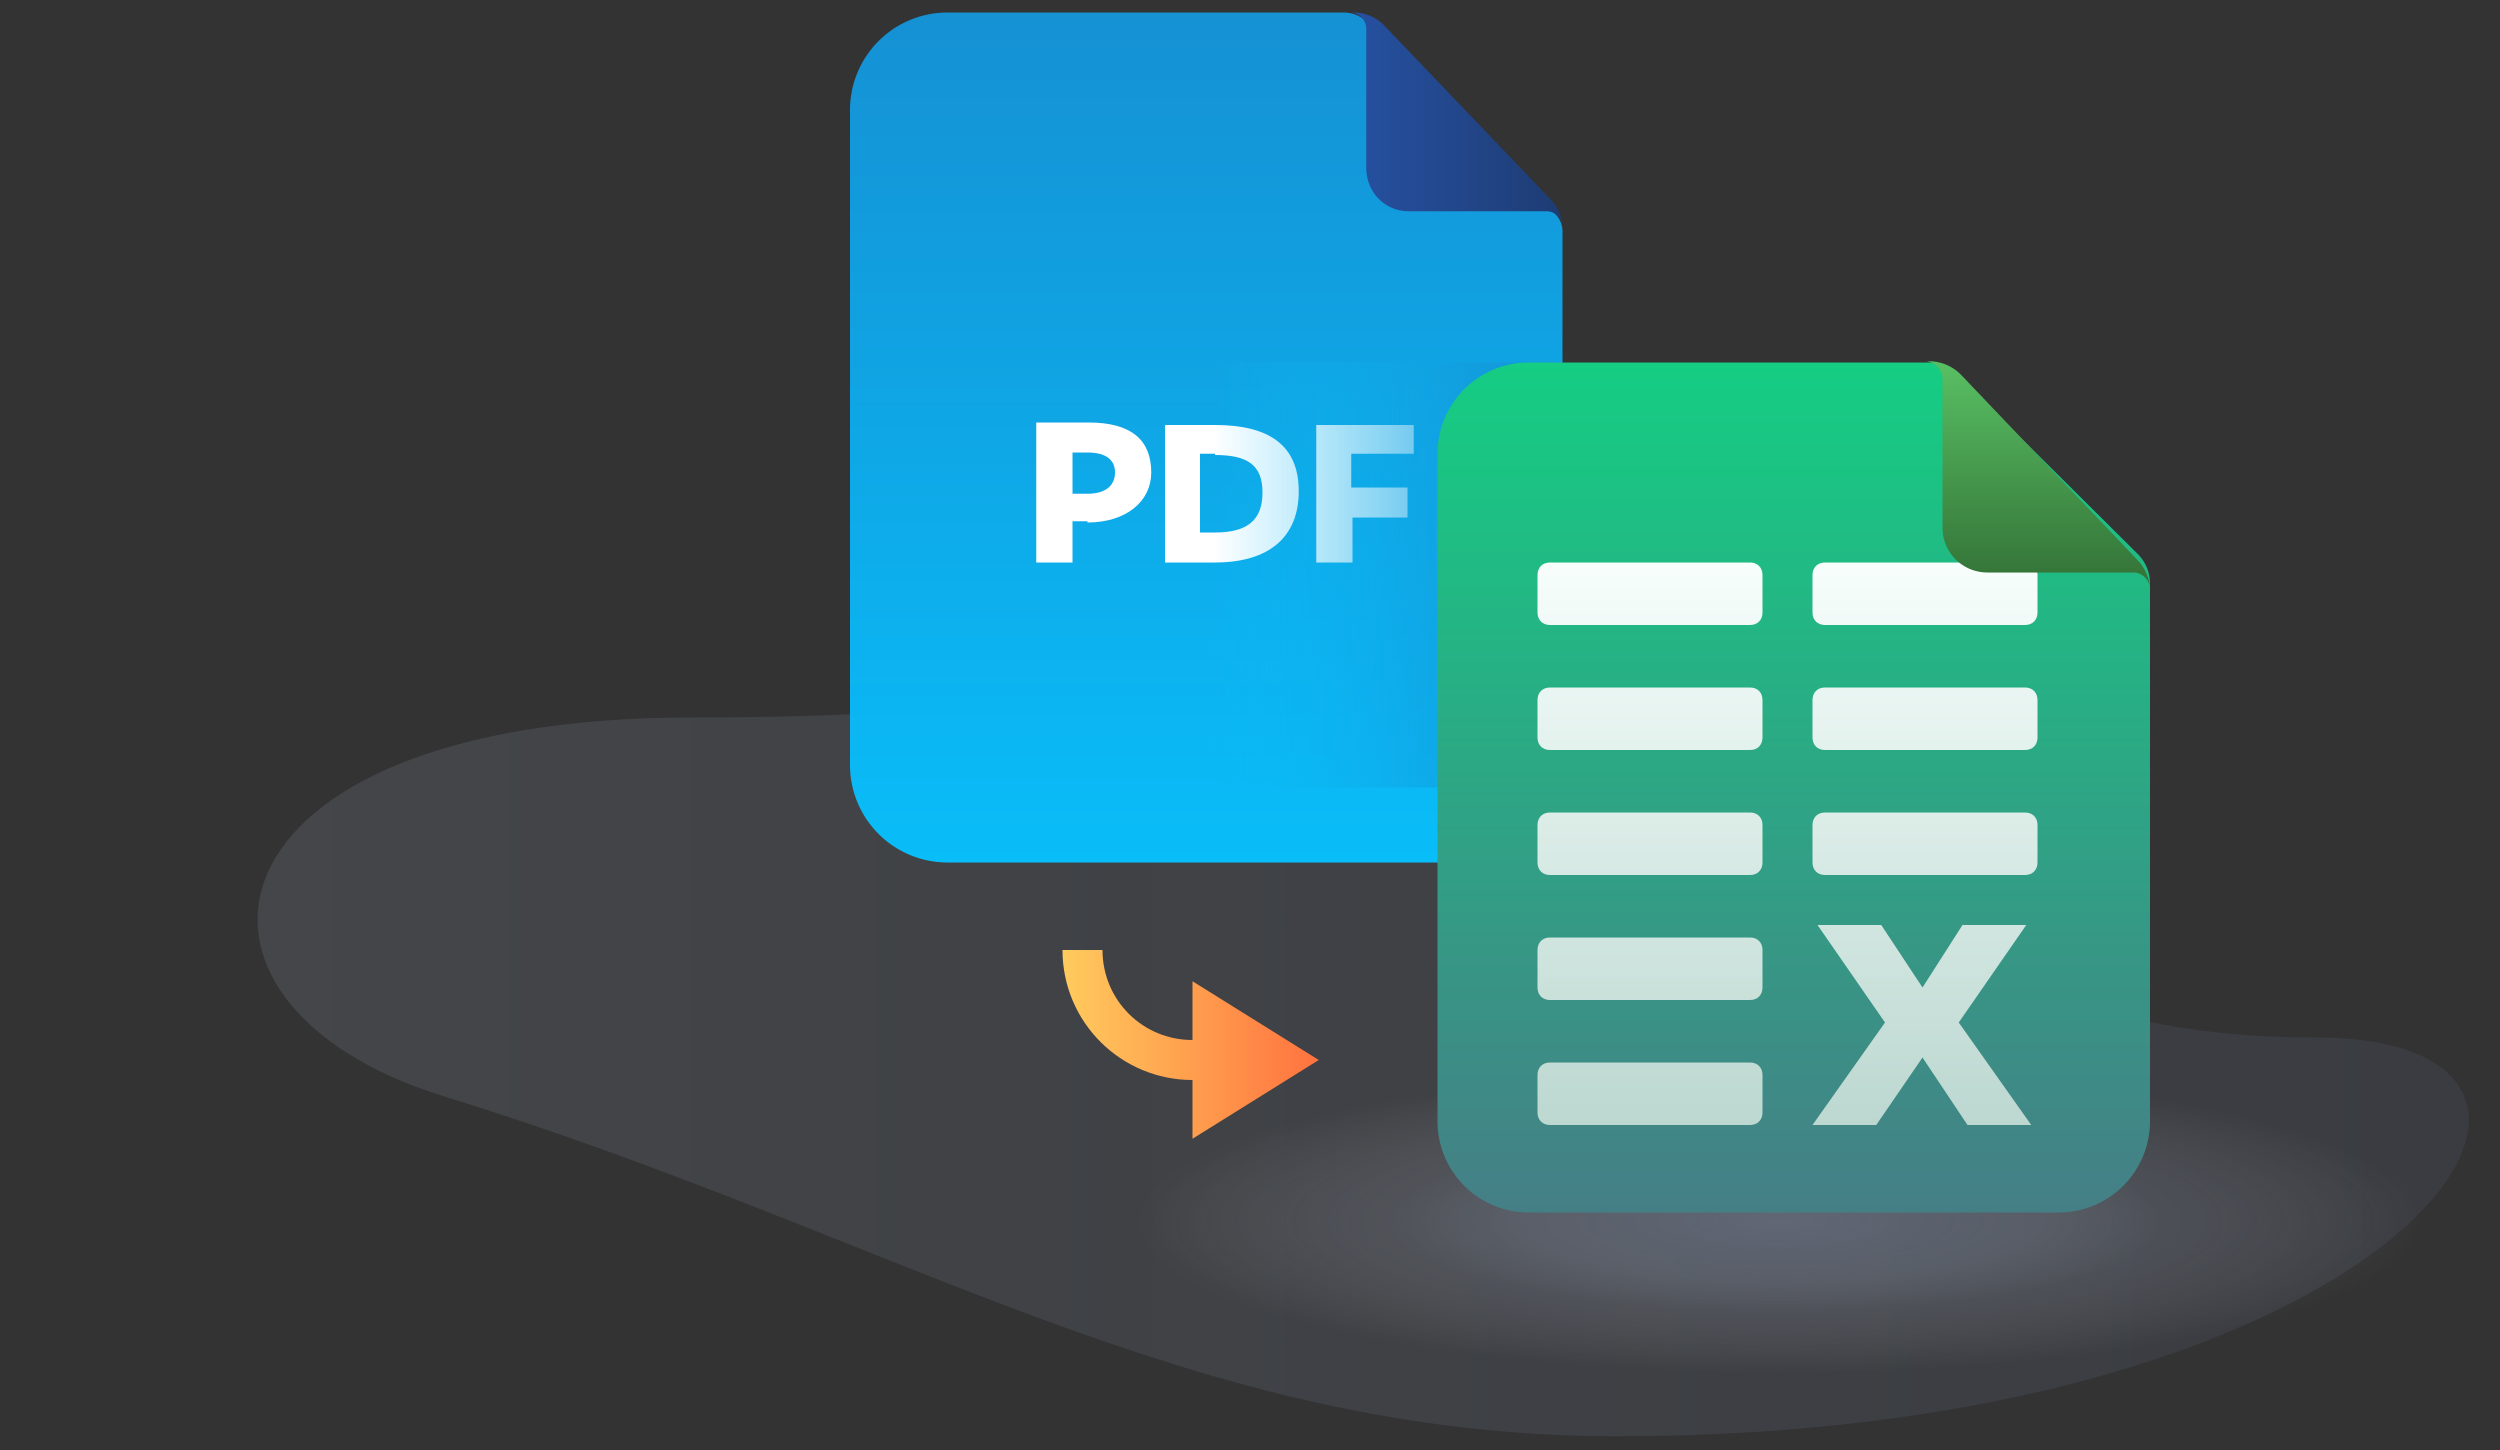
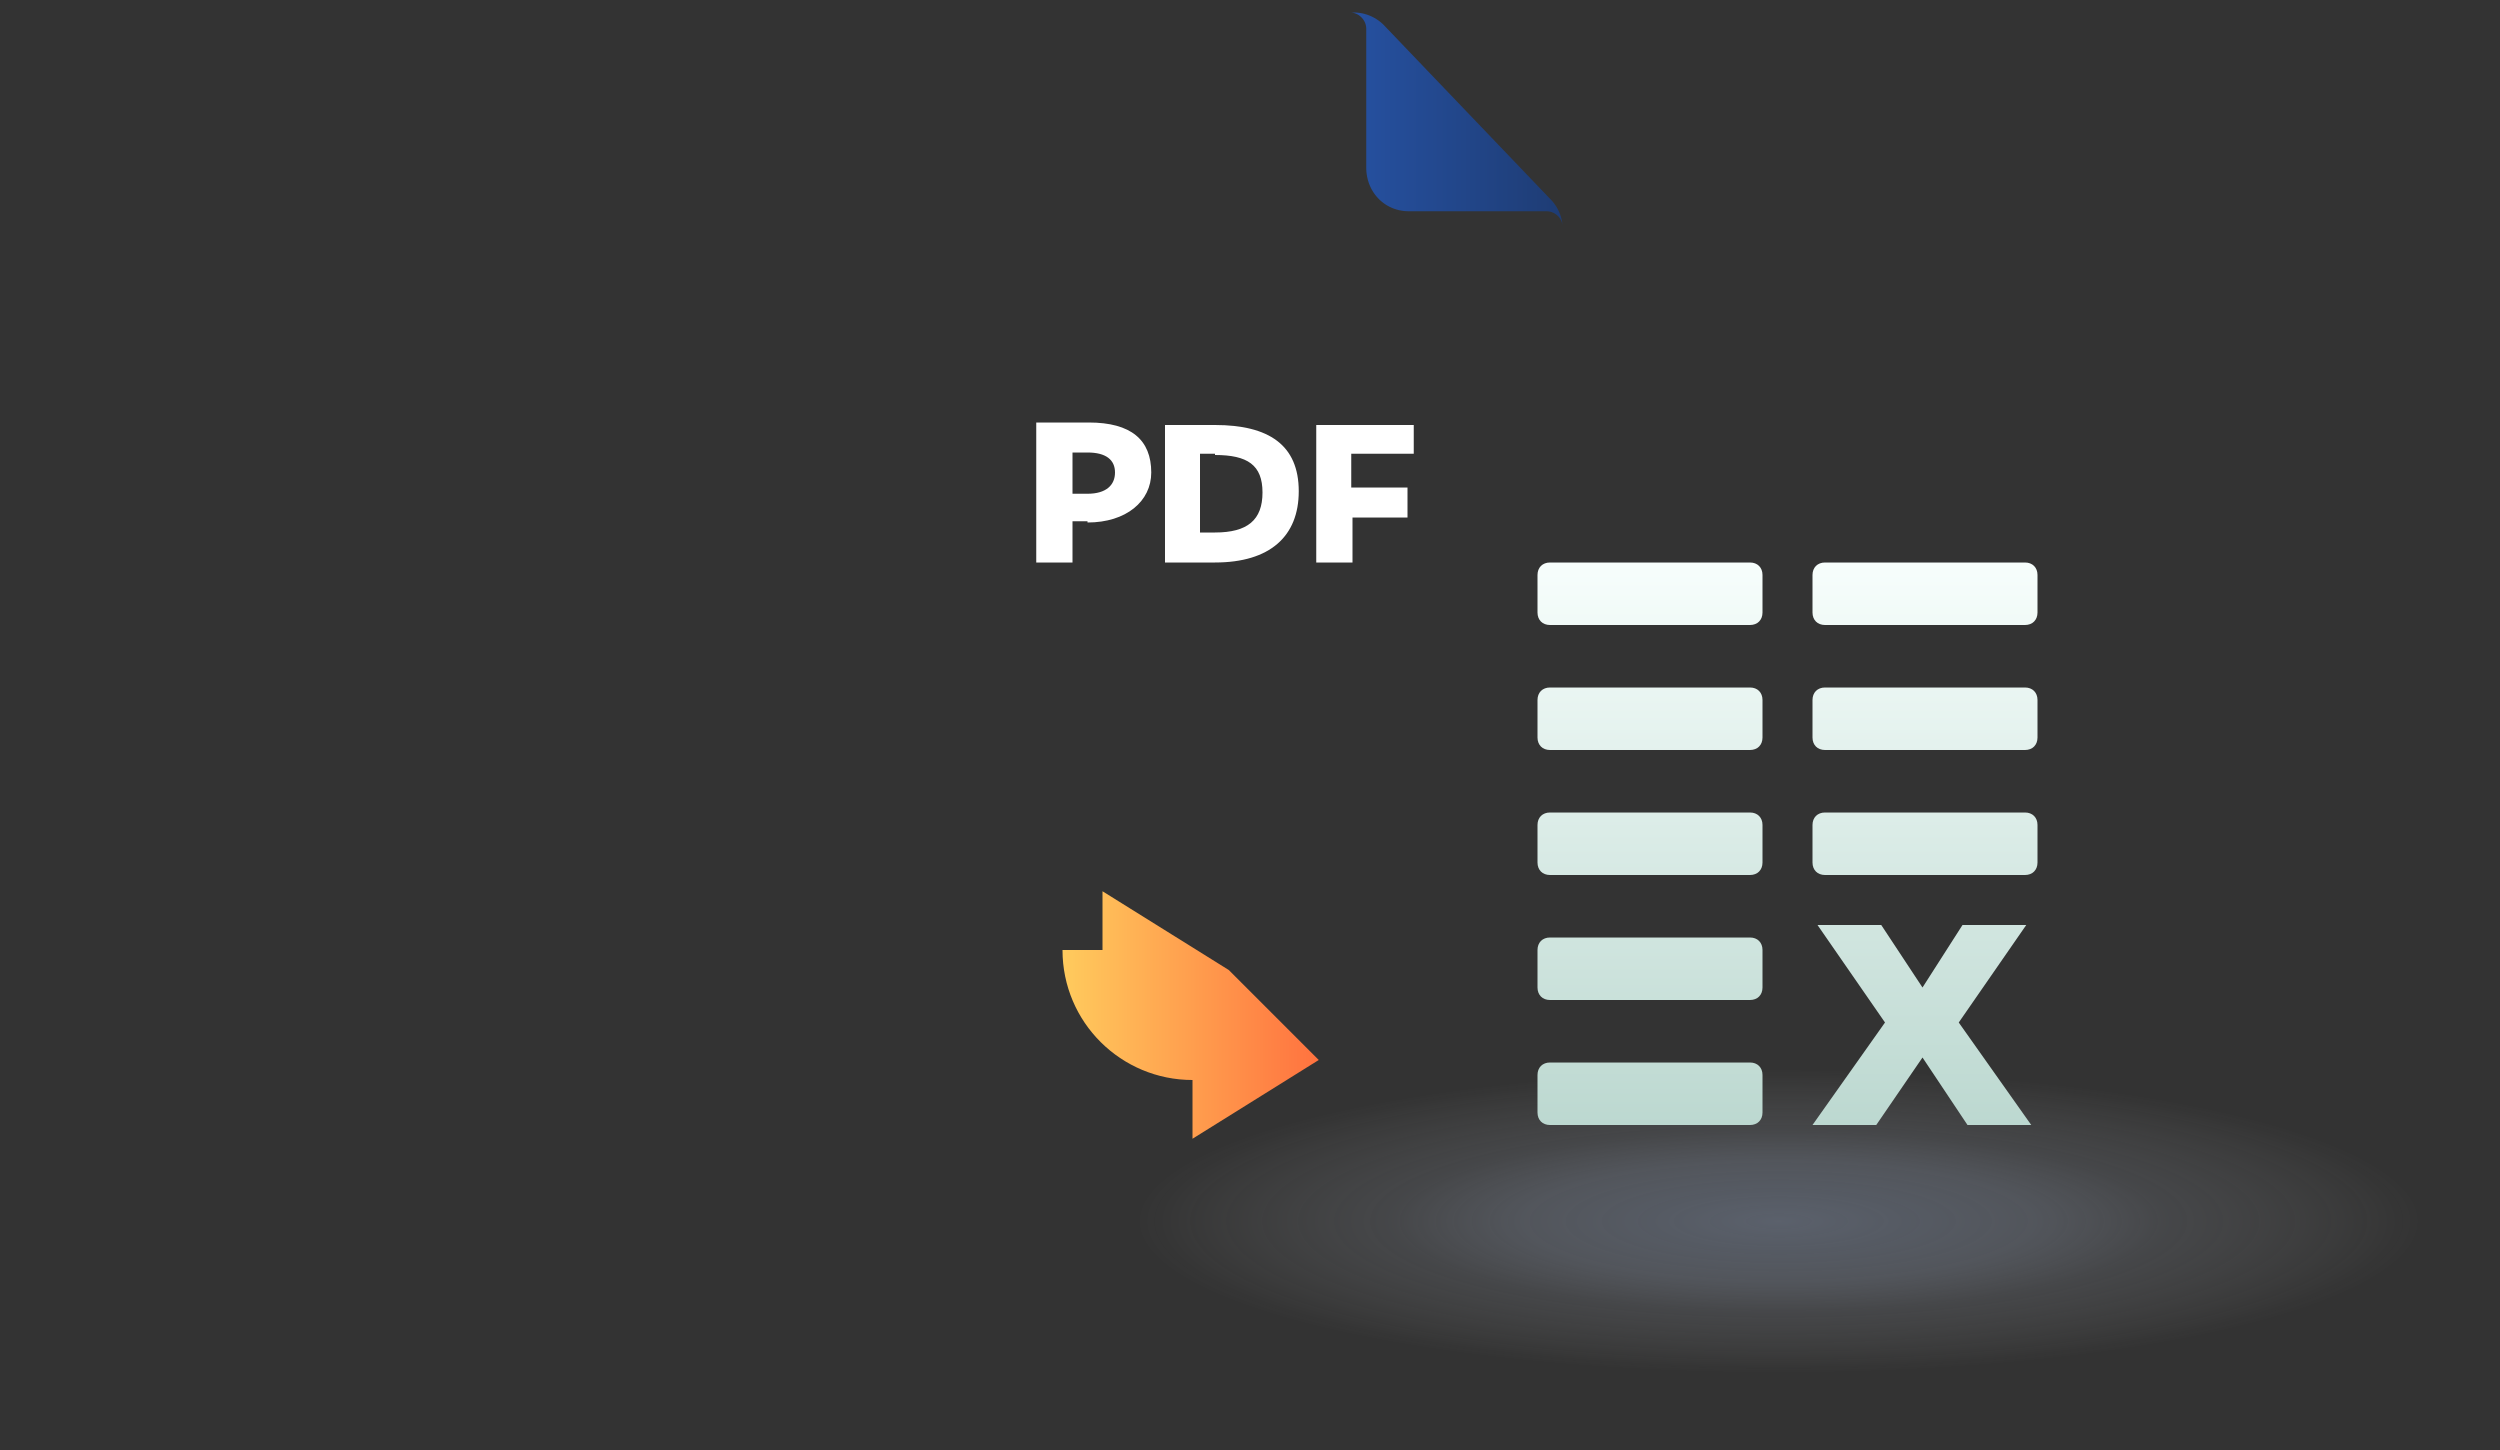
<svg xmlns="http://www.w3.org/2000/svg" fill="none" viewBox="0 0 200 116">
  <rect x="0" y="0" width="200" height="116" fill="#333333" stroke="none" />
-   <path fill="url(#a)" d="M123.5 51.6c-36.2 0-29.5 5.8-68.2 5.8-39.9 0-43.8 22.9-19.8 30.3 36.3 11.2 59.8 27.2 93.8 27.2 63.1 0 84.1-31.9 55.9-31.9-40.8.1-43.4-31.4-61.7-31.4z" opacity=".3" />
  <path fill="url(#b)" d="M142.3 110.6c30.5 0 55.2-5.8 55.2-12.9 0-7.1-24.7-12.9-55.2-12.9-30.5 0-55.2 5.8-55.2 12.9 0 7.1 24.7 12.9 55.2 12.9z" opacity=".7" />
-   <path fill="url(#c)" d="M107.5 1H75.8A7.8 7.8 0 0068 8.8v52.4a7.8 7.8 0 007.8 7.8h41.4a7.8 7.8 0 007.8-7.8V18.6a2 2 0 00-.6-1.5l-15-15.3a2.7 2.7 0 00-2-.8z" />
  <path fill="#fff" d="M87 41.7h-1.2V45h-2.9V33.8h4.2c3.4 0 5 1.4 5 4 0 2.3-2 4-5.1 4zm0-5.5h-1.2v3.3H87c1.5 0 2.2-.7 2.2-1.7s-.7-1.6-2.2-1.6zM97.2 45h-4V34h4c4.3 0 6.7 1.6 6.7 5.3 0 3.6-2.3 5.7-6.7 5.7zm0-8.7H96v6.3h1.2c2.6 0 3.8-1 3.8-3.2s-1.2-3-3.8-3zm15.9 0h-5V39h4.5v2.4h-4.4V45h-2.9V34h7.8v2.3z" />
  <path fill="url(#d)" fill-rule="evenodd" d="M109.3 2.3v11.1c0 2 1.5 3.5 3.4 3.5h11A1.3 1.3 0 01125 18a3.4 3.4 0 00-1-2.1L110.7 2a3.4 3.4 0 00-2.4-1h-.3c.7 0 1.3.6 1.3 1.3z" clip-rule="evenodd" />
-   <path fill="url(#e)" d="M125 29H97v34h28V29z" />
-   <path fill="url(#f)" d="M105.5 84.8l-10.1 6.3v-4.7C89.7 86.4 85 81.8 85 76h3.2c0 4 3.2 7.2 7.2 7.2v-4.7l10.1 6.3z" />
-   <path fill="url(#g)" d="M154.3 29h-32a7.3 7.3 0 00-7.3 7.3v53.4a7.3 7.3 0 007.3 7.3h42.4a7.3 7.3 0 007.3-7.3v-43c0-1-.4-1.8-1-2.4l-14.5-14.4a3.1 3.1 0 00-2.2-.9z" />
+   <path fill="url(#f)" d="M105.5 84.8l-10.1 6.3v-4.7C89.7 86.4 85 81.8 85 76h3.2v-4.7l10.1 6.3z" />
  <path fill="url(#h)" fill-rule="evenodd" d="M124 50h16c.6 0 1-.4 1-1v-3c0-.6-.4-1-1-1h-16c-.6 0-1 .4-1 1v3c0 .6.4 1 1 1zm22 0h16c.6 0 1-.4 1-1v-3c0-.6-.4-1-1-1h-16c-.6 0-1 .4-1 1v3c0 .6.4 1 1 1zm-22 10h16c.6 0 1-.4 1-1v-3c0-.6-.4-1-1-1h-16c-.6 0-1 .4-1 1v3c0 .6.4 1 1 1zm22 0h16c.6 0 1-.4 1-1v-3c0-.6-.4-1-1-1h-16c-.6 0-1 .4-1 1v3c0 .6.4 1 1 1zm-22 10h16c.6 0 1-.4 1-1v-3c0-.6-.4-1-1-1h-16c-.6 0-1 .4-1 1v3c0 .6.4 1 1 1zm22 0h16c.6 0 1-.4 1-1v-3c0-.6-.4-1-1-1h-16c-.6 0-1 .4-1 1v3c0 .6.4 1 1 1zm-22 10h16c.6 0 1-.4 1-1v-3c0-.6-.4-1-1-1h-16c-.6 0-1 .4-1 1v3c0 .6.4 1 1 1zm0 10h16c.6 0 1-.4 1-1v-3c0-.6-.4-1-1-1h-16c-.6 0-1 .4-1 1v3c0 .6.4 1 1 1zm26.1 0l3.7-5.4 3.6 5.4h5.1l-5.8-8.2 5.4-7.8H157l-3.2 5-3.3-5h-5.1l5.4 7.8L145 90h5.1z" clip-rule="evenodd" />
-   <path fill="url(#i)" fill-rule="evenodd" d="M155.4 30.4v11.8c0 2 1.6 3.6 3.6 3.6h11.7c.6 0 1.2.5 1.3 1.2a3.7 3.7 0 00-1-2.2L156.9 30a3.6 3.6 0 00-2.6-1.1h-.3c.7 0 1.4.6 1.4 1.4z" clip-rule="evenodd" />
  <defs>
    <linearGradient id="a" x1="20.6" x2="197.5" y1="83.3" y2="83.3" gradientUnits="userSpaceOnUse">
      <stop stop-color="#BFD0E9" stop-opacity=".4" />
      <stop offset="1" stop-color="#859CD6" stop-opacity=".3" />
    </linearGradient>
    <linearGradient id="c" x1="96.5" x2="96.5" y1="68.9" y2=".9" gradientUnits="userSpaceOnUse">
      <stop stop-color="#09BDF8" />
      <stop offset="1" stop-color="#1591D4" />
    </linearGradient>
    <linearGradient id="d" x1="108" x2="125" y1="9.5" y2="9.5" gradientUnits="userSpaceOnUse">
      <stop stop-color="#2651A1" />
      <stop offset="1" stop-color="#1E3C74" />
    </linearGradient>
    <linearGradient id="e" x1="97" x2="125" y1="46" y2="46" gradientUnits="userSpaceOnUse">
      <stop stop-color="#09BDF8" stop-opacity="0" />
      <stop offset="1" stop-color="#1591D4" />
    </linearGradient>
    <linearGradient id="f" x1="85" x2="105.5" y1="83.5" y2="83.5" gradientUnits="userSpaceOnUse">
      <stop stop-color="#FFCB5D" />
      <stop offset="1" stop-color="#FF723F" />
    </linearGradient>
    <linearGradient id="g" x1="143.5" x2="143.5" y1="96.9" y2="29" gradientUnits="userSpaceOnUse">
      <stop stop-color="#457F86" />
      <stop offset="1" stop-color="#15CD83" />
    </linearGradient>
    <linearGradient id="h" x1="143" x2="143" y1="90.1" y2="45" gradientUnits="userSpaceOnUse">
      <stop stop-color="#BCD8D0" />
      <stop offset="1" stop-color="#F7FEFC" />
    </linearGradient>
    <linearGradient id="i" x1="163" x2="163" y1="47" y2="29" gradientUnits="userSpaceOnUse">
      <stop stop-color="#337136" />
      <stop offset="1" stop-color="#58BF63" />
    </linearGradient>
    <radialGradient id="b" cx="0" cy="0" r="1" gradientTransform="matrix(51.195 0 0 12.123 142.3 97.7)" gradientUnits="userSpaceOnUse">
      <stop stop-color="#919FB9" stop-opacity=".6" />
      <stop offset=".2" stop-color="#95A3BC" stop-opacity=".5" />
      <stop offset=".4" stop-color="#A2AEC4" stop-opacity=".4" />
      <stop offset=".6" stop-color="#B7C0D1" stop-opacity=".2" />
      <stop offset=".8" stop-color="#D4DAE4" stop-opacity=".1" />
      <stop offset="1" stop-color="#F7F9FB" stop-opacity="0" />
    </radialGradient>
  </defs>
</svg>